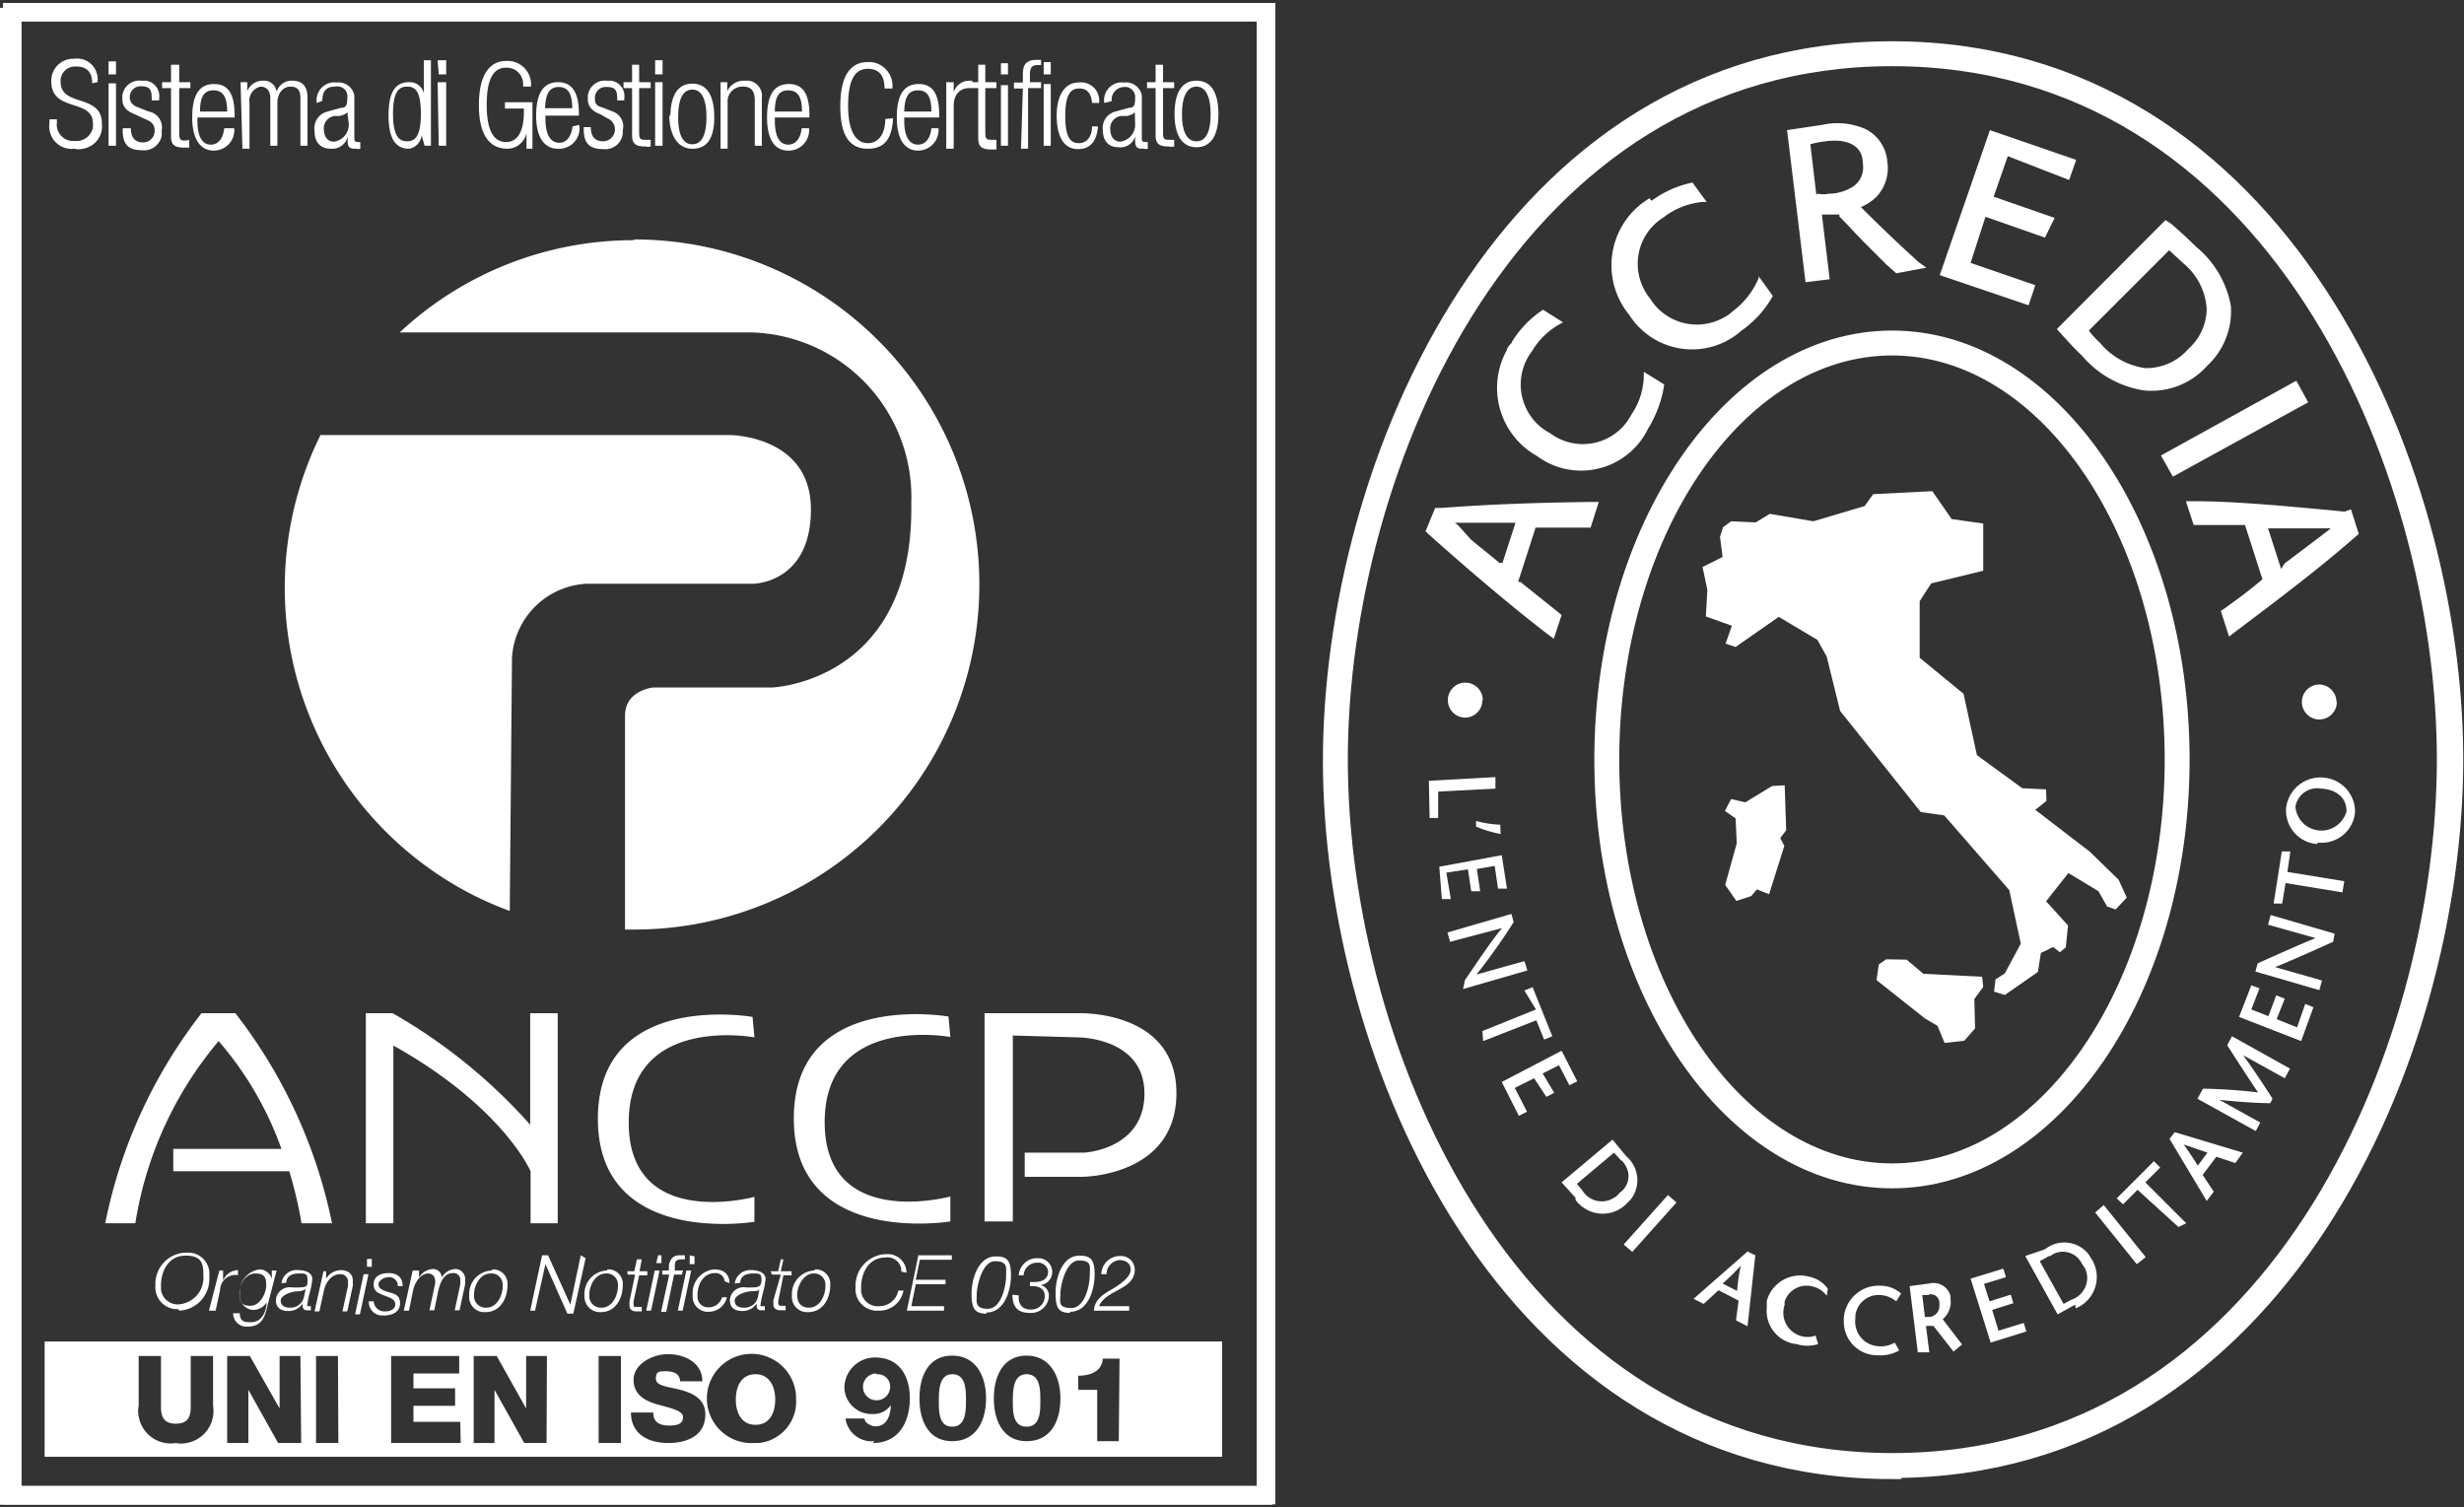
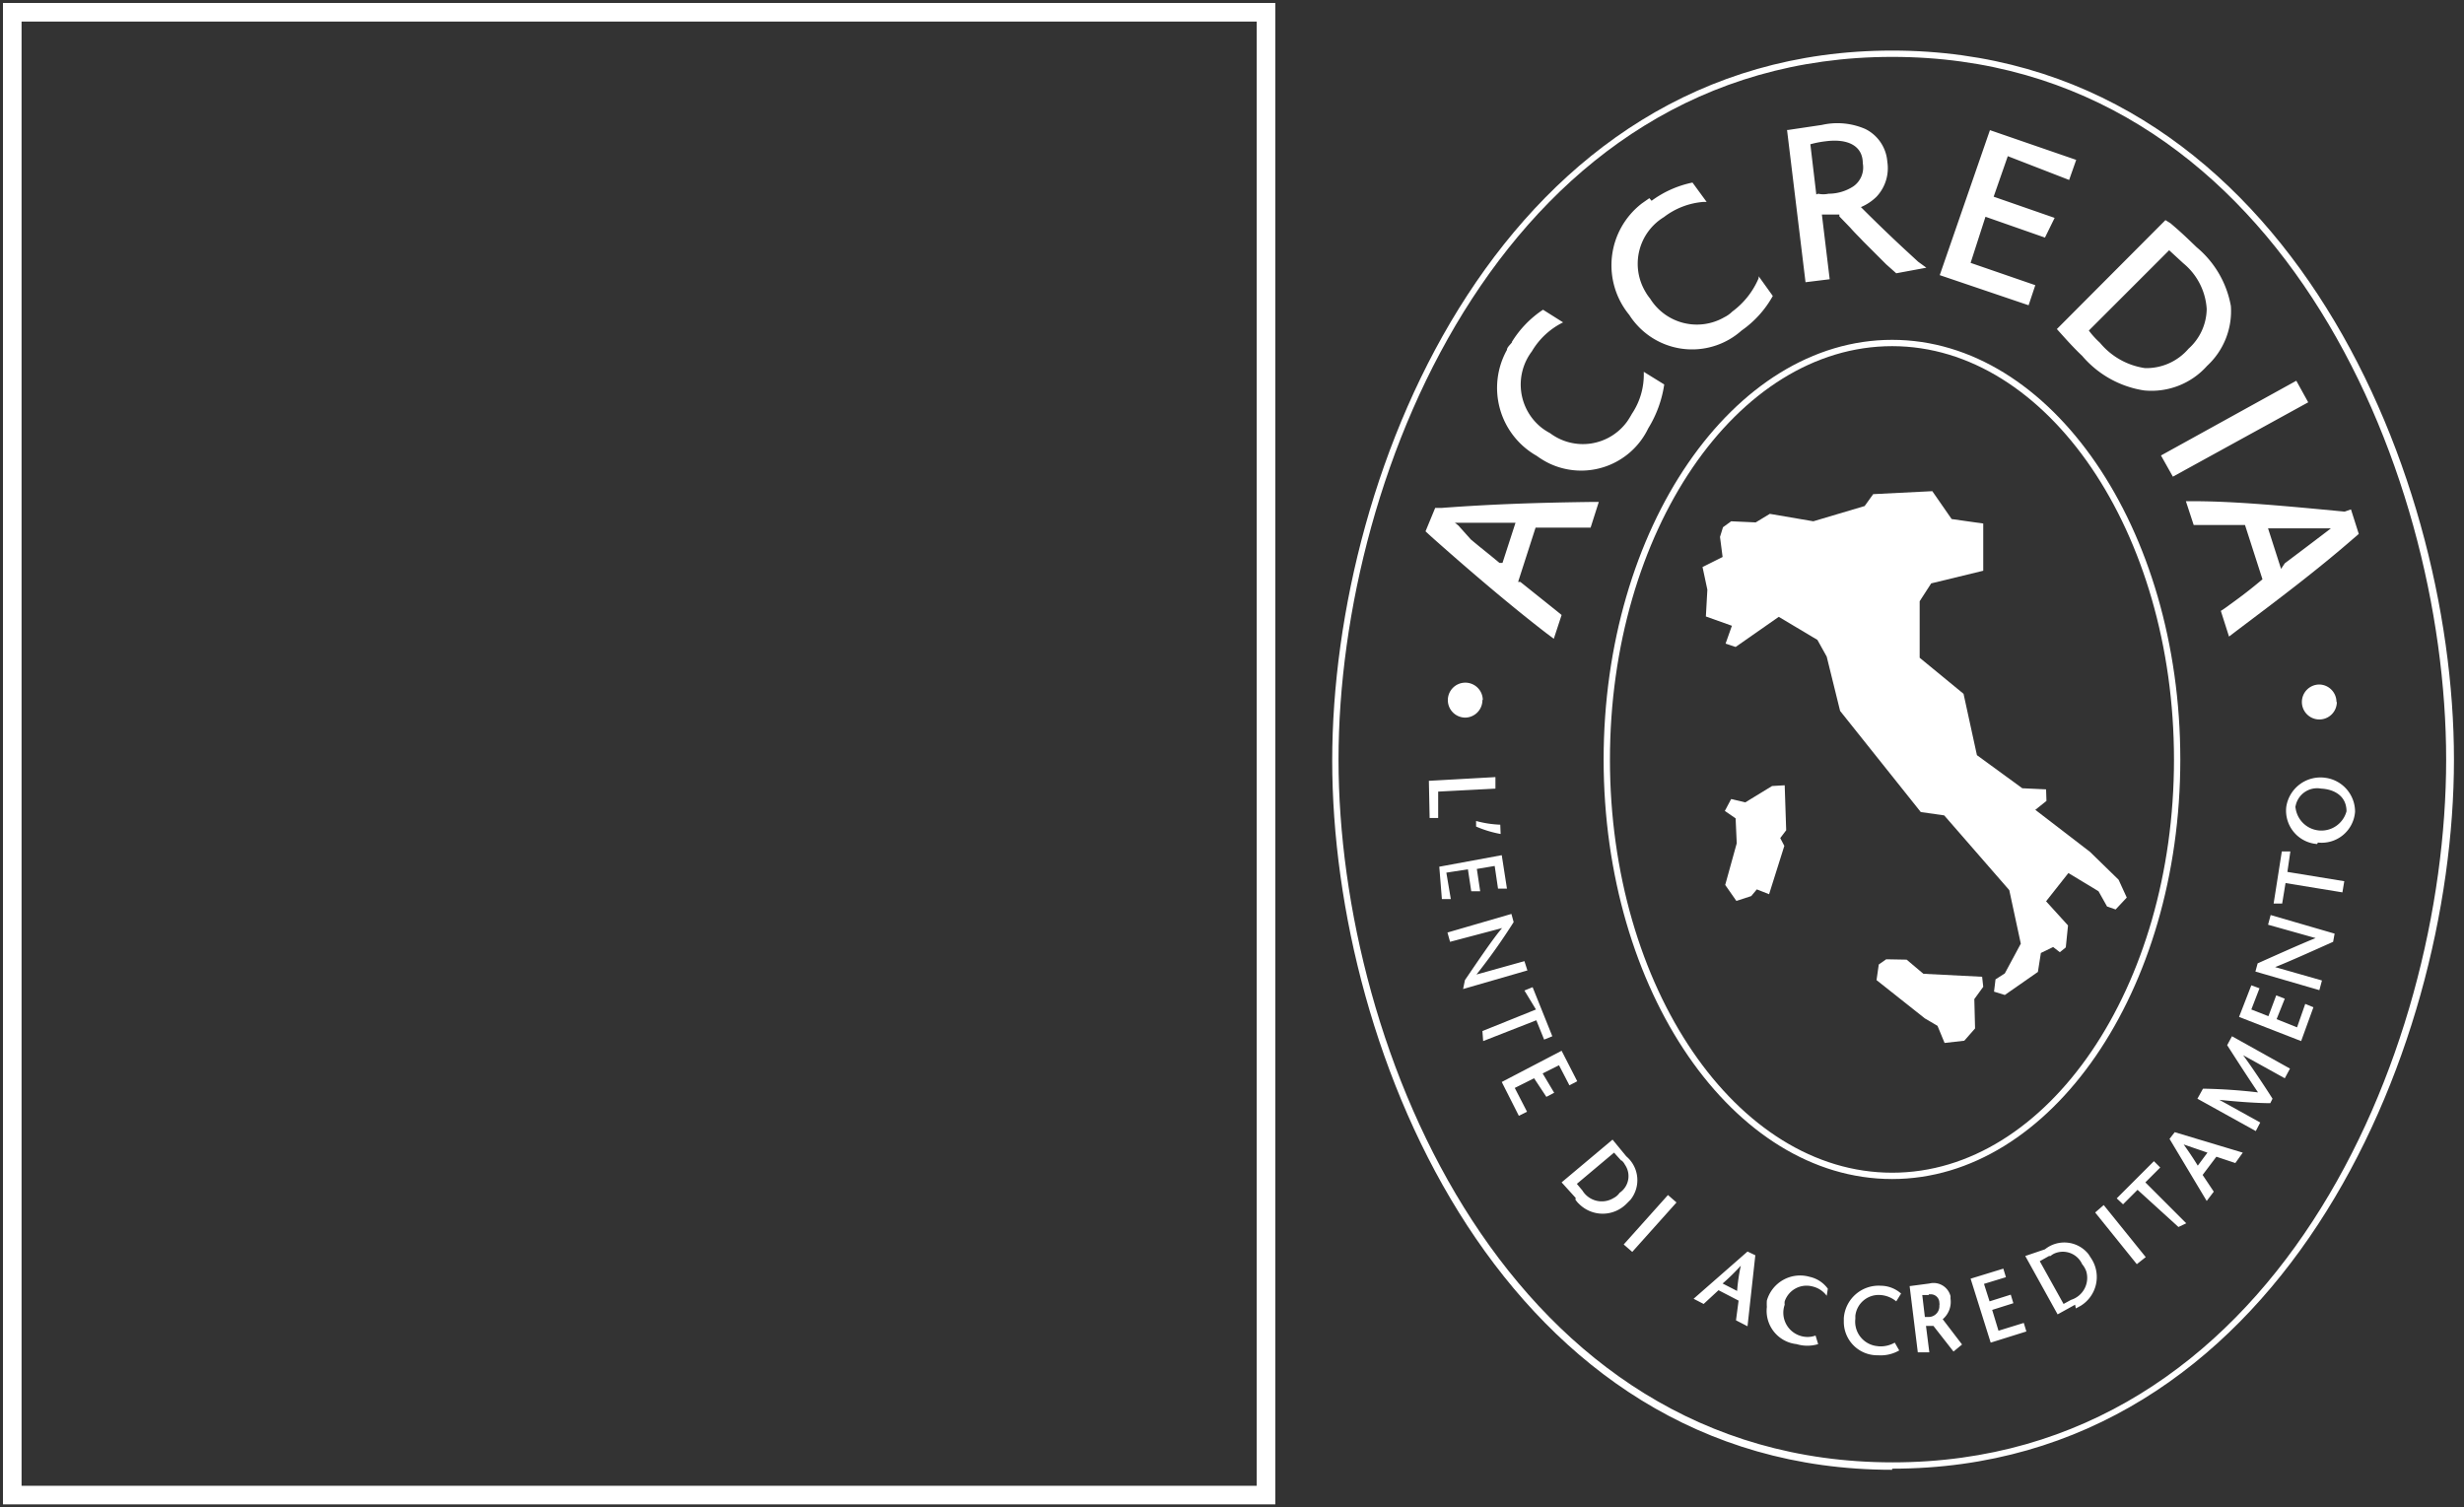
<svg xmlns="http://www.w3.org/2000/svg" viewBox="0 0 66.27 40.53">
  <rect x="0" y="0" width="66.27" height="40.53" fill="#333333" stroke="none" />
  <defs>
    <style>.cls-1,.cls-4,.cls-5{fill:none;}.cls-2{clip-path:url(#clip-path);}.cls-3{fill:#fff;}.cls-4,.cls-5{stroke:#fff;stroke-width:0.5px;}.cls-4{stroke-miterlimit:10;}</style>
    <clipPath id="clip-path">
-       <rect class="cls-1" width="66.27" height="40.53" />
-     </clipPath>
+       </clipPath>
  </defs>
  <g id="Livello_2" data-name="Livello 2">
    <g id="Livello_1-2" data-name="Livello 1">
      <g id="Livello_2-2" data-name="Livello 2">
        <g id="Livello_1-2-2" data-name="Livello 1-2">
          <g class="cls-2">
-             <path class="cls-3" d="M30.09,38.76h-.58V37.38H29V37c.31,0,.64-.11.66-.46h.45Zm-2.48,0c-.63,0-.88-.55-.88-1.15s.25-1.15.88-1.15.91.55.91,1.15-.25,1.15-.91,1.15m-2,0c-.64,0-.88-.55-.88-1.15s.24-1.15.88-1.15.91.55.91,1.15-.26,1.15-.91,1.15m-2.09,0a.71.71,0,0,1-.78-.61h.51a.19.19,0,0,0,.11.15.33.33,0,0,0,.19.06c.3,0,.4-.28.41-.57h0a.57.57,0,0,1-.5.24.73.73,0,0,1-.75-.71v0a.82.82,0,0,1,.83-.81h0c.65,0,.93.5.93,1.1s-.27,1.2-1,1.2m-3.19,0a1.2,1.2,0,1,1,1.13-1.27v.07a1.12,1.12,0,0,1-1,1.2h-.11m-2.33,0c-.52,0-1-.23-1-.82h.6c0,.27.18.35.43.35s.37-.06.37-.23-.33-.24-.66-.33-.67-.25-.67-.67.5-.69.93-.69.92.22.92.73h-.6c0-.2-.18-.27-.37-.27s-.28,0-.28.2.32.21.66.3.67.25.67.66c0,.58-.5.77-1,.77m-1.27,0h-.6V36.47h.6Zm-2,0H14.1l-.8-1.43h0v1.43h-.56V36.47h.62l.79,1.41h0V36.47h.56Zm-2.31,0H10.52V36.47h1.83v.47H11.12v.4h1.12v.47H11.12v.43h1.26Zm-3.29,0H8.5V36.47h.59Zm-1,0H7.48l-.8-1.43h0v1.43H6.11V36.47h.61l.8,1.41h0V36.47h.56Zm-2.37-1a.87.87,0,0,1-.72,1,.66.66,0,0,1-.28,0,.87.87,0,0,1-1-.72.66.66,0,0,1,0-.28V36.47h.6v1.38c0,.29.11.44.4.44s.4-.15.4-.44V36.47h.6ZM2.57,36.08H1.2v3.1H32.87v-3.1Zm21,.86a.36.36,0,0,0,0,.72h0a.36.36,0,0,0,.37-.35v0a.33.33,0,0,0-.33-.35h-.05m-3.24,0c-.39,0-.53.34-.53.68s.14.68.53.68.53-.34.53-.68-.15-.68-.53-.68m5.29,0c-.34,0-.36.41-.36.71s0,.7.36.7.37-.41.37-.7,0-.71-.37-.71m2,0c-.35,0-.37.41-.37.71s0,.7.37.7.37-.41.37-.7,0-.71-.37-.71M31.79,3.07c0,.54.17.73.39.73s.38-.19.38-.73-.17-.74-.38-.74-.39.19-.39.74m-.2,0c0-.6.21-.9.59-.9s.59.3.59.9-.22.89-.59.89-.59-.3-.59-.89m-.51.57c0,.23.1.3.36.3a.33.33,0,0,0,.14,0V3.76h-.12c-.13,0-.18,0-.18-.18V2.37h.3V2.21h-.3V1.74h-.2v.47h-.23v.16h.23ZM30.52,3h0c0,.06-.13.1-.2.12h-.16a.33.33,0,0,0-.3.35c0,.2.1.34.27.34a.46.46,0,0,0,.4-.48Zm-.82-.23a.48.48,0,0,1,.4-.55.57.57,0,0,1,.13,0,.43.43,0,0,1,.48.35V3.68c0,.1,0,.14.1.14h.06V4a.14.14,0,0,1-.09,0c-.16,0-.25,0-.25-.21V3.67h0a.41.41,0,0,1-.44.29c-.3,0-.43-.19-.43-.48A.45.45,0,0,1,30,3l.36-.1c.14,0,.17-.07.17-.27a.27.27,0,0,0-.3-.29.34.34,0,0,0-.33.38Zm-.33.63c0,.3-.16.45-.35.45s-.37-.09-.37-.73.18-.74.38-.74.32.12.34.39h.19A.49.49,0,0,0,29,2.22c-.33,0-.58.3-.58.89s.21.9.57.9.51-.24.54-.61Zm-1.3-1.73h.19V2h-.19Zm0,.59h.19V3.92h-.19ZM27.46,4h.19V2.37H28V2.21h-.3V2c0-.2.07-.25.21-.25H28V1.61h-.12c-.32,0-.37.17-.37.41v.2h-.24v.16h.24Zm-.54-2.3h.19V2h-.19Zm0,.59h.19V3.92h-.19Zm-.61,1.43c0,.23.1.3.36.3h.13V3.76h-.12c-.12,0-.18,0-.18-.18V2.37h.3V2.21h-.3V1.74h-.19v.47h-.24v.16h.24ZM25.45,4h.2V2.85c0-.33.19-.48.41-.48h.09v-.2h-.07a.44.44,0,0,0-.43.31h0V2.21h-.2Zm-.4-1c0-.42-.12-.57-.36-.57s-.36.15-.37.57Zm.19.45a.55.55,0,0,1-.55.6c-.32,0-.57-.25-.57-.89s.21-.9.59-.9.55.27.55.84v.06h-.94v.09c0,.49.18.64.37.64s.33-.15.36-.44ZM23.81,3.2c0,.4-.18.65-.47.65s-.53-.27-.53-1,.2-1,.53-1,.45.22.45.53H24a.64.64,0,0,0-.57-.71h-.09c-.47,0-.74.37-.74,1.19S22.87,4,23.34,4s.65-.29.68-.82ZM21.57,3c0-.42-.13-.57-.37-.57s-.36.15-.36.57Zm.19.45a.55.55,0,0,1-.56.6c-.33,0-.57-.25-.57-.89s.21-.9.59-.9.55.27.55.84v.06h-.93v.09c0,.49.17.64.36.64s.33-.15.36-.44ZM19.38,4h.19V2.77a.4.4,0,0,1,.36-.44H20q.3,0,.3.36V3.92h.19V2.63a.41.41,0,0,0-.35-.46H20a.49.49,0,0,0-.44.28h0V2.21h-.18Zm-1.14-.85c0,.54.16.73.38.73s.38-.19.38-.73-.16-.74-.38-.74-.38.19-.38.74m-.21,0c0-.6.21-.9.59-.9s.59.3.59.9S19,4,18.62,4,18,3.66,18,3.07m-.38-1.45h.2V2h-.2Zm0,.59h.2V3.92h-.2ZM17,3.64c0,.23.1.3.36.3a.33.33,0,0,0,.14,0V3.76h-.12c-.13,0-.19,0-.19-.18V2.37h.31V2.21h-.31V1.74H17v.47h-.23v.16H17Zm-.67-.46a.32.32,0,0,1,.19.41.32.32,0,0,1-.3.21c-.22,0-.33-.13-.33-.38H15.7v.06c0,.39.17.53.53.53a.47.47,0,0,0,.52-.42V3.5a.42.42,0,0,0-.27-.5l-.28-.11c-.2-.05-.2-.15-.2-.27a.29.29,0,0,1,.32-.28c.23,0,.28.09.28.31V2.7h.19V2.65a.42.42,0,0,0-.35-.48h-.12a.46.46,0,0,0-.51.41v.09c0,.17.09.31.33.4Zm-.94-.27c0-.42-.13-.57-.36-.57s-.36.15-.37.57Zm.19.45A.55.55,0,0,1,15,4c-.32,0-.58-.25-.58-.89s.22-.9.59-.9.56.27.56.84v.06h-.9v.09c0,.49.18.64.37.64s.32-.15.36-.44Zm-1.49-.44V3c0,.54-.17.82-.48.82s-.52-.27-.52-1,.2-1,.52-1a.44.44,0,0,1,.46.44v.07h.21a.63.63,0,0,0-.67-.69c-.44,0-.73.37-.73,1.19S13.18,4,13.65,4a.53.53,0,0,0,.51-.42h0V4h.16V2.75h-.74v.17Zm-2.32-1.3H12V2h-.2Zm0,.59H12V3.92h-.2Zm-1.2.85c0,.64.19.74.38.74s.37-.1.37-.74-.17-.73-.37-.73-.38.1-.38.73m.77.58h0A.41.41,0,0,1,11,4c-.38,0-.55-.3-.55-.9s.17-.89.55-.89a.39.39,0,0,1,.4.3h0V1.62h.19v2.3h-.17ZM9.34,3h0c0,.06-.13.1-.21.12H9a.33.33,0,0,0-.29.35c0,.2.1.34.27.34a.46.46,0,0,0,.4-.48Zm-.82-.23a.48.48,0,0,1,.4-.55.57.57,0,0,1,.13,0,.43.43,0,0,1,.48.35V3.68c0,.1,0,.14.1.14h.06V4A.14.14,0,0,1,9.6,4c-.16,0-.25,0-.25-.21V3.67h0A.42.42,0,0,1,8.9,4c-.3,0-.44-.19-.44-.48A.46.46,0,0,1,8.81,3l.36-.1c.14,0,.17-.07.17-.27a.26.26,0,0,0-.21-.3.28.28,0,0,0-.13,0c-.23,0-.33.13-.33.38ZM6.52,4h.19V2.77A.39.39,0,0,1,7,2.33c.17,0,.27.11.27.31V3.92h.19V2.77c0-.26.15-.44.35-.44s.27.11.27.31V3.92h.19V2.61c0-.3-.16-.44-.4-.44a.42.42,0,0,0-.43.3h0a.34.34,0,0,0-.36-.3.45.45,0,0,0-.43.28h0V2.21H6.47ZM6.11,3c0-.42-.13-.57-.37-.57s-.36.15-.36.57Zm.19.45a.55.55,0,0,1-.55.6c-.32,0-.58-.25-.58-.89s.21-.9.59-.9.55.27.55.84v.06h-1v.09c0,.49.17.64.36.64s.33-.15.36-.44Zm-1.7.22c0,.23.1.3.36.3h.13V3.76L5,3.78c-.12,0-.18,0-.18-.18V2.37h.3V2.21h-.3V1.74H4.6v.47H4.36v.16H4.6Zm-.68-.46c.18.07.24.16.24.31a.31.31,0,0,1-.31.31h0c-.22,0-.33-.13-.33-.38H3.3v.06c0,.39.17.53.52.53a.48.48,0,0,0,.53-.4V3.5A.43.43,0,0,0,4,3H4l-.28-.11c-.19-.07-.23-.17-.23-.29a.29.29,0,0,1,.31-.28c.22,0,.28.09.28.31V2.7h.2V2.65a.42.42,0,0,0-.35-.48H3.8a.46.46,0,0,0-.51.41v.09c0,.17.09.31.33.4Zm-1-1.56h.2V2h-.2Zm0,.59h.2V3.92h-.2Zm-.44,0c0-.28-.13-.45-.42-.45a.39.39,0,0,0-.43.35v.06c0,.69,1.11.31,1.11,1.12A.61.61,0,0,1,2.23,4,.45.45,0,0,1,2,4a.6.6,0,0,1-.67-.52.43.43,0,0,1,0-.16V3.21h.2V3.3a.44.44,0,0,0,.39.49H2a.45.45,0,0,0,.5-.37v-.1c0-.68-1.12-.29-1.12-1.13A.59.59,0,0,1,2,1.58H2a.55.55,0,0,1,.62.47.43.43,0,0,1,0,.16ZM29.76,34.28a.38.38,0,0,1,.35-.39h0c.16,0,.3.08.3.26s-.24.37-.48.51-.49.28-.51.59h.95v-.12h-.81c.08-.21.32-.33.54-.45s.42-.26.42-.53a.37.37,0,0,0-.39-.37h0a.5.5,0,0,0-.51.49h.16Zm-.45,0c0,.29-.13.9-.5.9s-.29-.19-.29-.39.14-.89.5-.89.29.18.29.38m-.53,1c.49,0,.66-.6.66-1s-.1-.51-.41-.51c-.46,0-.64.59-.64,1s.08.54.39.54m-1.55-.49c0,.29.11.49.46.49a.48.48,0,0,0,.52-.44v0a.3.3,0,0,0-.22-.31h0a.35.35,0,0,0,.31-.35.37.37,0,0,0-.39-.37h0a.49.49,0,0,0-.51.46h.13a.36.36,0,0,1,.37-.34.27.27,0,0,1,.29.23v0c0,.24-.2.29-.38.29H27.7v.11h.07c.17,0,.33.07.33.27a.36.36,0,0,1-.38.36h0c-.23,0-.34-.15-.32-.38Zm-.17-.52c0,.29-.13.9-.49.9s-.3-.19-.3-.39.14-.89.49-.89.3.18.3.38m-.53,1c.49,0,.66-.6.66-1s-.1-.51-.41-.51c-.46,0-.65.59-.65,1s.09.54.4.54M24.7,33.76l-.31,1.49h1v-.12h-.88l.12-.59h.8v-.12h-.8l.11-.54h.86v-.12Zm-.32.47a.5.5,0,0,0-.5-.5h-.06a.85.85,0,0,0-.81.89v0a.58.58,0,0,0,.53.63h.09a.66.66,0,0,0,.67-.54h-.14a.52.52,0,0,1-.51.42.45.45,0,0,1-.49-.4v-.1c0-.41.21-.81.66-.81a.37.37,0,0,1,.42.32v.06Zm-2.62.94c-.22,0-.32-.14-.32-.35s.16-.57.44-.57a.3.3,0,0,1,.32.28v.06c0,.25-.15.58-.44.58m.15-1a.63.63,0,0,0-.61.67v0a.41.41,0,0,0,.37.45h.06c.4,0,.6-.36.6-.73a.39.39,0,0,0-.36-.42h-.06m-1.15.14H21l-.2.69v.11c0,.13.1.16.2.16h.13v-.12H21a.07.07,0,0,1-.07-.07h0V35l.14-.7h.22v-.11H21l.07-.32H21l-.07.32h-.2Zm-.85.22c0-.19.17-.25.34-.25s.23,0,.23.16-.05.19-.14.21a1.91,1.91,0,0,1-.34,0,.37.37,0,0,0-.37.34c0,.23.15.3.34.3a.46.46,0,0,0,.38-.2h0v.06a.11.11,0,0,0,.1.12h.12v-.11h-.12a2.29,2.29,0,0,1,.07-.36,2.2,2.2,0,0,0,.07-.37c0-.19-.23-.24-.38-.24a.42.42,0,0,0-.45.36Zm.48.36a.37.37,0,0,1-.39.31c-.13,0-.24-.05-.24-.19s.26-.24.43-.25.19,0,.23-.06h0Zm-.77-.35c0-.25-.17-.37-.41-.37a.64.64,0,0,0-.58.69h0a.41.41,0,0,0,.37.45h.05a.5.5,0,0,0,.5-.39h-.13a.37.37,0,0,1-.36.27.28.28,0,0,1-.3-.28v-.05c0-.28.15-.59.47-.59a.24.24,0,0,1,.26.22v0Zm-1.07-.75V34h.13v-.21Zm-.09.41-.23,1.08h.13l.23-1.08Zm-.09,0h-.22v-.15c0-.11.06-.15.19-.15h.08v-.11h-.14c-.18,0-.25.1-.29.26v.15h-.18v.11H18l-.22,1h.14l.21-1h.21Zm-.67-.41-.05.21h.14v-.21Zm-.09.41-.23,1.08h.13l.23-1.08Zm-.73.11h.2l-.15.72v.11c0,.13.1.16.19.16h.14v-.12h-.15c-.06,0-.07,0-.07-.08V35l.15-.7h.22v-.11H17.2l.06-.32h-.13l-.07.32h-.19Zm-.7.89a.31.31,0,0,1-.33-.29v-.06c0-.25.16-.57.45-.57a.3.3,0,0,1,.32.28v.06c0,.25-.15.58-.44.58m.15-1a.63.63,0,0,0-.61.67v0a.42.42,0,0,0,.39.45h.05c.39,0,.59-.36.59-.73a.39.39,0,0,0-.36-.42h-.06m-.71-.38-.28,1.33h0l-.6-1.33h-.16l-.32,1.49h.13L14.67,34h0l.59,1.33h.16l.33-1.49Zm-2.54,1.41a.31.31,0,0,1-.33-.29v-.06c0-.25.16-.57.45-.57a.3.3,0,0,1,.32.28v.06c0,.25-.15.58-.44.58m.15-1a.63.63,0,0,0-.61.67v0a.41.41,0,0,0,.37.45h.06c.4,0,.6-.36.6-.73a.39.39,0,0,0-.36-.42h-.06m-2.37,1.11H11l.11-.55c.06-.25.22-.45.41-.45a.18.18,0,0,1,.18.18h0a.21.21,0,0,1,0,.11l-.15.7h.13l.1-.49c.06-.28.17-.51.4-.51a.18.18,0,0,1,.2.16v.14l-.15.7h.13l.15-.7v-.12a.27.27,0,0,0-.25-.29h0a.44.44,0,0,0-.38.23h0a.23.23,0,0,0-.23-.23h0a.46.46,0,0,0-.38.23h0v-.19H11.1ZM9.92,35a.36.36,0,0,0,.34.38h.06c.21,0,.44-.08.44-.33s-.2-.26-.35-.31-.23-.1-.23-.2.15-.19.27-.19a.23.23,0,0,1,.25.24h.13c0-.25-.16-.35-.38-.35s-.4.09-.4.3.14.24.28.3.3.09.3.24-.16.19-.27.19a.29.29,0,0,1-.31-.27Zm-.05-1.14v.21H10v-.21Zm-.09.41-.23,1.08h.13l.23-1.08Zm-1.32,1h.13l.12-.55c.06-.28.24-.45.43-.45a.2.2,0,0,1,.22.18v.13l-.15.69h.13l.15-.69v-.13c0-.2-.14-.29-.33-.29a.48.48,0,0,0-.39.23h0v-.2H8.7ZM7.7,34.5c0-.19.17-.25.34-.25s.23,0,.23.16,0,.19-.13.21a2,2,0,0,1-.35,0,.37.37,0,0,0-.37.34c0,.23.15.3.35.3a.45.45,0,0,0,.37-.2h0v.06a.11.11,0,0,0,.1.12h.12v-.11h-.1a2.29,2.29,0,0,1,.07-.36,2.2,2.2,0,0,0,.07-.37c0-.19-.23-.24-.37-.24a.41.41,0,0,0-.46.35h0Zm.48.36a.37.37,0,0,1-.39.31c-.12,0-.24-.05-.24-.19s.27-.24.43-.25a.41.41,0,0,0,.24-.06h0Zm-.74-.69H7.31v.23h0A.35.35,0,0,0,7,34.14a.61.61,0,0,0-.55.65.39.39,0,0,0,.34.44H6.8a.43.43,0,0,0,.37-.2h0c0,.18-.09.53-.42.53-.16,0-.3,0-.3-.24H6.27a.36.36,0,0,0,.38.36h0c.33,0,.46-.17.54-.55Zm-1,.61c0-.24.16-.53.43-.53s.29.14.29.33-.16.54-.43.54-.29-.16-.29-.34m-.82.47H5.8l.12-.56a.41.41,0,0,1,.41-.4H6.4v-.13h0a.44.44,0,0,0-.39.26H6v-.25H5.9Zm-.8,0a.85.85,0,0,0,.81-.88v-.06a.57.57,0,0,0-.52-.62H5a.84.84,0,0,0-.82.88v0a.59.59,0,0,0,.54.64h.08m.67-.9a.72.72,0,0,1-.65.77.45.45,0,0,1-.49-.4v-.1c0-.41.21-.81.66-.81s.48.23.48.54M13.77,17.7a2.12,2.12,0,0,1,2-2h4.48s1.56,0,1.56-2-2.19-2-2.19-2h-11a9.27,9.27,0,0,0,4.2,12.42c.29.14.59.27.89.38ZM17.05,6.46a9.21,9.21,0,0,0-6.3,2.48h9.46a4.43,4.43,0,0,1,4.3,4.56c0,.06,0,.13,0,.19,0,4.66-3.74,4.8-3.74,4.8h-3.2s-.76.07-.76.76V25h.25a9.28,9.28,0,0,0,0-18.56h0M9.84,32.9h.74V28.12c2.95,1.65,3.69,3.38,3.69,3.38v1.4H15V27.25h-.74v3a14.68,14.68,0,0,0-3.7-3H9.84Zm15.67-5.56s-4.16-.73-4.16,2.74,4.21,2.77,4.21,2.77v-.67s-3.38.92-3.38-2,3.38-2.29,3.38-2.29ZM3.64,32.9A10,10,0,0,1,5.88,28a9.09,9.09,0,0,1,1.69,2.9H4.66v.6H7.78a11.37,11.37,0,0,1,.33,1.4h.82a13.65,13.65,0,0,0-2.6-5.65H5.42A13.5,13.5,0,0,0,2.83,32.9ZM29,27.9s1.78,0,1.78,1.51S29.16,31,29.16,31h-1.6v.65h1.55s2.53,0,2.53-2.25S29,27.25,29,27.25H26.48v5.6h.76v-5Zm-8.71,0s-3.38-.63-3.38,2.29,3.38,2,3.38,2v.67s-4.21.7-4.21-2.77,4.16-2.74,4.16-2.74ZM.21,40.28H34V.4H.21Zm34,.19H0V.21H34.19Z" />
+             <path class="cls-3" d="M30.09,38.76h-.58V37.38H29V37c.31,0,.64-.11.66-.46h.45Zm-2.48,0c-.63,0-.88-.55-.88-1.15s.25-1.15.88-1.15.91.55.91,1.15-.25,1.15-.91,1.15m-2,0c-.64,0-.88-.55-.88-1.15s.24-1.15.88-1.15.91.55.91,1.15-.26,1.15-.91,1.15m-2.09,0a.71.71,0,0,1-.78-.61h.51a.19.19,0,0,0,.11.15.33.33,0,0,0,.19.06c.3,0,.4-.28.41-.57h0a.57.57,0,0,1-.5.24.73.73,0,0,1-.75-.71v0a.82.82,0,0,1,.83-.81h0c.65,0,.93.5.93,1.1s-.27,1.2-1,1.2m-3.19,0a1.2,1.2,0,1,1,1.13-1.27v.07a1.12,1.12,0,0,1-1,1.2h-.11m-2.33,0c-.52,0-1-.23-1-.82h.6c0,.27.18.35.43.35s.37-.06.37-.23-.33-.24-.66-.33-.67-.25-.67-.67.5-.69.93-.69.92.22.92.73h-.6c0-.2-.18-.27-.37-.27s-.28,0-.28.2.32.21.66.3.67.25.67.66c0,.58-.5.77-1,.77m-1.27,0h-.6V36.47h.6Zm-2,0H14.1l-.8-1.43h0v1.43h-.56V36.47h.62l.79,1.41h0V36.47h.56Zm-2.31,0H10.52V36.47h1.83v.47H11.12v.4h1.12v.47H11.12v.43h1.26Zm-3.29,0H8.5V36.47h.59Zm-1,0H7.48l-.8-1.43h0v1.43H6.11V36.47h.61l.8,1.41h0V36.47h.56Zm-2.37-1a.87.87,0,0,1-.72,1,.66.66,0,0,1-.28,0,.87.87,0,0,1-1-.72.66.66,0,0,1,0-.28V36.47h.6v1.38c0,.29.11.44.4.44s.4-.15.4-.44V36.47h.6ZM2.57,36.08H1.2v3.1H32.87v-3.1Zm21,.86a.36.36,0,0,0,0,.72h0a.36.36,0,0,0,.37-.35v0a.33.33,0,0,0-.33-.35h-.05m-3.24,0c-.39,0-.53.34-.53.68s.14.68.53.68.53-.34.53-.68-.15-.68-.53-.68m5.29,0c-.34,0-.36.41-.36.71s0,.7.36.7.37-.41.37-.7,0-.71-.37-.71m2,0c-.35,0-.37.41-.37.71s0,.7.37.7.37-.41.37-.7,0-.71-.37-.71M31.79,3.07c0,.54.17.73.39.73s.38-.19.38-.73-.17-.74-.38-.74-.39.19-.39.74m-.2,0c0-.6.21-.9.59-.9s.59.3.59.9-.22.89-.59.89-.59-.3-.59-.89m-.51.57c0,.23.1.3.36.3a.33.33,0,0,0,.14,0V3.76h-.12c-.13,0-.18,0-.18-.18V2.37h.3V2.21h-.3V1.74h-.2v.47h-.23v.16h.23ZM30.52,3h0c0,.06-.13.1-.2.12h-.16a.33.33,0,0,0-.3.35c0,.2.1.34.27.34a.46.46,0,0,0,.4-.48Zm-.82-.23a.48.48,0,0,1,.4-.55.57.57,0,0,1,.13,0,.43.43,0,0,1,.48.35V3.68c0,.1,0,.14.1.14h.06V4a.14.14,0,0,1-.09,0c-.16,0-.25,0-.25-.21V3.67h0a.41.41,0,0,1-.44.29c-.3,0-.43-.19-.43-.48A.45.45,0,0,1,30,3l.36-.1c.14,0,.17-.07.17-.27a.27.27,0,0,0-.3-.29.34.34,0,0,0-.33.38Zm-.33.63c0,.3-.16.45-.35.45s-.37-.09-.37-.73.18-.74.38-.74.32.12.34.39h.19A.49.49,0,0,0,29,2.22c-.33,0-.58.3-.58.89s.21.9.57.9.51-.24.54-.61Zm-1.3-1.73h.19V2h-.19Zm0,.59h.19V3.92h-.19ZM27.46,4h.19V2.37H28V2.21h-.3V2c0-.2.07-.25.21-.25H28V1.61h-.12c-.32,0-.37.17-.37.41v.2h-.24v.16h.24Zm-.54-2.3h.19V2h-.19Zm0,.59h.19V3.92h-.19Zm-.61,1.43c0,.23.1.3.36.3h.13V3.76h-.12c-.12,0-.18,0-.18-.18V2.37h.3V2.21h-.3V1.74h-.19v.47h-.24v.16h.24ZM25.45,4h.2V2.85c0-.33.19-.48.41-.48h.09v-.2h-.07a.44.44,0,0,0-.43.31h0V2.21h-.2Zm-.4-1c0-.42-.12-.57-.36-.57s-.36.15-.37.57Zm.19.45a.55.55,0,0,1-.55.6c-.32,0-.57-.25-.57-.89s.21-.9.59-.9.55.27.55.84v.06h-.94v.09c0,.49.18.64.37.64s.33-.15.36-.44ZM23.81,3.2c0,.4-.18.65-.47.65s-.53-.27-.53-1,.2-1,.53-1,.45.22.45.53H24a.64.64,0,0,0-.57-.71h-.09c-.47,0-.74.37-.74,1.19S22.87,4,23.34,4s.65-.29.68-.82ZM21.57,3c0-.42-.13-.57-.37-.57s-.36.15-.36.57Zm.19.45c-.33,0-.57-.25-.57-.89s.21-.9.59-.9.55.27.55.84v.06h-.93v.09c0,.49.17.64.36.64s.33-.15.36-.44ZM19.38,4h.19V2.77a.4.4,0,0,1,.36-.44H20q.3,0,.3.36V3.92h.19V2.63a.41.41,0,0,0-.35-.46H20a.49.49,0,0,0-.44.28h0V2.21h-.18Zm-1.14-.85c0,.54.16.73.38.73s.38-.19.38-.73-.16-.74-.38-.74-.38.19-.38.74m-.21,0c0-.6.21-.9.59-.9s.59.3.59.9S19,4,18.62,4,18,3.66,18,3.07m-.38-1.45h.2V2h-.2Zm0,.59h.2V3.92h-.2ZM17,3.64c0,.23.1.3.36.3a.33.33,0,0,0,.14,0V3.76h-.12c-.13,0-.19,0-.19-.18V2.37h.31V2.21h-.31V1.74H17v.47h-.23v.16H17Zm-.67-.46a.32.32,0,0,1,.19.41.32.32,0,0,1-.3.21c-.22,0-.33-.13-.33-.38H15.7v.06c0,.39.17.53.53.53a.47.47,0,0,0,.52-.42V3.5a.42.42,0,0,0-.27-.5l-.28-.11c-.2-.05-.2-.15-.2-.27a.29.29,0,0,1,.32-.28c.23,0,.28.09.28.31V2.7h.19V2.65a.42.42,0,0,0-.35-.48h-.12a.46.46,0,0,0-.51.41v.09c0,.17.09.31.33.4Zm-.94-.27c0-.42-.13-.57-.36-.57s-.36.15-.37.57Zm.19.45A.55.55,0,0,1,15,4c-.32,0-.58-.25-.58-.89s.22-.9.59-.9.56.27.56.84v.06h-.9v.09c0,.49.18.64.37.64s.32-.15.36-.44Zm-1.49-.44V3c0,.54-.17.82-.48.82s-.52-.27-.52-1,.2-1,.52-1a.44.44,0,0,1,.46.44v.07h.21a.63.63,0,0,0-.67-.69c-.44,0-.73.37-.73,1.19S13.18,4,13.65,4a.53.53,0,0,0,.51-.42h0V4h.16V2.75h-.74v.17Zm-2.32-1.3H12V2h-.2Zm0,.59H12V3.92h-.2Zm-1.2.85c0,.64.19.74.38.74s.37-.1.37-.74-.17-.73-.37-.73-.38.1-.38.73m.77.58h0A.41.41,0,0,1,11,4c-.38,0-.55-.3-.55-.9s.17-.89.55-.89a.39.39,0,0,1,.4.3h0V1.62h.19v2.3h-.17ZM9.34,3h0c0,.06-.13.1-.21.12H9a.33.33,0,0,0-.29.35c0,.2.1.34.27.34a.46.46,0,0,0,.4-.48Zm-.82-.23a.48.48,0,0,1,.4-.55.57.57,0,0,1,.13,0,.43.43,0,0,1,.48.35V3.68c0,.1,0,.14.1.14h.06V4A.14.14,0,0,1,9.6,4c-.16,0-.25,0-.25-.21V3.67h0A.42.42,0,0,1,8.9,4c-.3,0-.44-.19-.44-.48A.46.46,0,0,1,8.81,3l.36-.1c.14,0,.17-.07.17-.27a.26.26,0,0,0-.21-.3.28.28,0,0,0-.13,0c-.23,0-.33.13-.33.38ZM6.52,4h.19V2.77A.39.39,0,0,1,7,2.33c.17,0,.27.11.27.31V3.92h.19V2.77c0-.26.15-.44.35-.44s.27.11.27.31V3.92h.19V2.61c0-.3-.16-.44-.4-.44a.42.42,0,0,0-.43.3h0a.34.34,0,0,0-.36-.3.45.45,0,0,0-.43.28h0V2.21H6.47ZM6.11,3c0-.42-.13-.57-.37-.57s-.36.15-.36.57Zm.19.45a.55.55,0,0,1-.55.6c-.32,0-.58-.25-.58-.89s.21-.9.59-.9.55.27.55.84v.06h-1v.09c0,.49.17.64.36.64s.33-.15.36-.44Zm-1.7.22c0,.23.1.3.36.3h.13V3.76L5,3.78c-.12,0-.18,0-.18-.18V2.37h.3V2.21h-.3V1.74H4.6v.47H4.36v.16H4.6Zm-.68-.46c.18.07.24.16.24.31a.31.31,0,0,1-.31.31h0c-.22,0-.33-.13-.33-.38H3.3v.06c0,.39.17.53.52.53a.48.48,0,0,0,.53-.4V3.5A.43.43,0,0,0,4,3H4l-.28-.11c-.19-.07-.23-.17-.23-.29a.29.29,0,0,1,.31-.28c.22,0,.28.09.28.31V2.7h.2V2.65a.42.42,0,0,0-.35-.48H3.8a.46.46,0,0,0-.51.41v.09c0,.17.09.31.33.4Zm-1-1.56h.2V2h-.2Zm0,.59h.2V3.92h-.2Zm-.44,0c0-.28-.13-.45-.42-.45a.39.39,0,0,0-.43.35v.06c0,.69,1.11.31,1.11,1.12A.61.61,0,0,1,2.23,4,.45.45,0,0,1,2,4a.6.6,0,0,1-.67-.52.43.43,0,0,1,0-.16V3.21h.2V3.3a.44.44,0,0,0,.39.49H2a.45.45,0,0,0,.5-.37v-.1c0-.68-1.12-.29-1.12-1.13A.59.59,0,0,1,2,1.58H2a.55.55,0,0,1,.62.47.43.43,0,0,1,0,.16ZM29.76,34.28a.38.38,0,0,1,.35-.39h0c.16,0,.3.08.3.26s-.24.37-.48.51-.49.28-.51.59h.95v-.12h-.81c.08-.21.32-.33.54-.45s.42-.26.42-.53a.37.37,0,0,0-.39-.37h0a.5.5,0,0,0-.51.49h.16Zm-.45,0c0,.29-.13.9-.5.9s-.29-.19-.29-.39.14-.89.5-.89.29.18.29.38m-.53,1c.49,0,.66-.6.66-1s-.1-.51-.41-.51c-.46,0-.64.59-.64,1s.08.54.39.54m-1.55-.49c0,.29.11.49.46.49a.48.48,0,0,0,.52-.44v0a.3.3,0,0,0-.22-.31h0a.35.35,0,0,0,.31-.35.37.37,0,0,0-.39-.37h0a.49.49,0,0,0-.51.46h.13a.36.36,0,0,1,.37-.34.27.27,0,0,1,.29.23v0c0,.24-.2.29-.38.29H27.7v.11h.07c.17,0,.33.07.33.27a.36.36,0,0,1-.38.36h0c-.23,0-.34-.15-.32-.38Zm-.17-.52c0,.29-.13.9-.49.9s-.3-.19-.3-.39.14-.89.49-.89.3.18.3.38m-.53,1c.49,0,.66-.6.66-1s-.1-.51-.41-.51c-.46,0-.65.59-.65,1s.09.54.4.54M24.7,33.76l-.31,1.49h1v-.12h-.88l.12-.59h.8v-.12h-.8l.11-.54h.86v-.12Zm-.32.47a.5.5,0,0,0-.5-.5h-.06a.85.85,0,0,0-.81.89v0a.58.58,0,0,0,.53.63h.09a.66.66,0,0,0,.67-.54h-.14a.52.52,0,0,1-.51.42.45.45,0,0,1-.49-.4v-.1c0-.41.21-.81.66-.81a.37.37,0,0,1,.42.32v.06Zm-2.62.94c-.22,0-.32-.14-.32-.35s.16-.57.44-.57a.3.3,0,0,1,.32.28v.06c0,.25-.15.58-.44.58m.15-1a.63.63,0,0,0-.61.67v0a.41.41,0,0,0,.37.45h.06c.4,0,.6-.36.6-.73a.39.39,0,0,0-.36-.42h-.06m-1.15.14H21l-.2.69v.11c0,.13.1.16.2.16h.13v-.12H21a.07.07,0,0,1-.07-.07h0V35l.14-.7h.22v-.11H21l.07-.32H21l-.07.32h-.2Zm-.85.22c0-.19.17-.25.34-.25s.23,0,.23.16-.05.19-.14.21a1.91,1.91,0,0,1-.34,0,.37.37,0,0,0-.37.34c0,.23.15.3.34.3a.46.46,0,0,0,.38-.2h0v.06a.11.11,0,0,0,.1.12h.12v-.11h-.12a2.29,2.29,0,0,1,.07-.36,2.2,2.2,0,0,0,.07-.37c0-.19-.23-.24-.38-.24a.42.42,0,0,0-.45.36Zm.48.36a.37.37,0,0,1-.39.31c-.13,0-.24-.05-.24-.19s.26-.24.43-.25.19,0,.23-.06h0Zm-.77-.35c0-.25-.17-.37-.41-.37a.64.64,0,0,0-.58.69h0a.41.41,0,0,0,.37.45h.05a.5.5,0,0,0,.5-.39h-.13a.37.37,0,0,1-.36.27.28.28,0,0,1-.3-.28v-.05c0-.28.15-.59.47-.59a.24.24,0,0,1,.26.22v0Zm-1.07-.75V34h.13v-.21Zm-.09.41-.23,1.08h.13l.23-1.08Zm-.09,0h-.22v-.15c0-.11.06-.15.19-.15h.08v-.11h-.14c-.18,0-.25.1-.29.26v.15h-.18v.11H18l-.22,1h.14l.21-1h.21Zm-.67-.41-.05.21h.14v-.21Zm-.09.41-.23,1.08h.13l.23-1.08Zm-.73.11h.2l-.15.72v.11c0,.13.1.16.19.16h.14v-.12h-.15c-.06,0-.07,0-.07-.08V35l.15-.7h.22v-.11H17.2l.06-.32h-.13l-.07.32h-.19Zm-.7.89a.31.31,0,0,1-.33-.29v-.06c0-.25.16-.57.45-.57a.3.3,0,0,1,.32.28v.06c0,.25-.15.58-.44.58m.15-1a.63.63,0,0,0-.61.67v0a.42.42,0,0,0,.39.45h.05c.39,0,.59-.36.59-.73a.39.39,0,0,0-.36-.42h-.06m-.71-.38-.28,1.33h0l-.6-1.33h-.16l-.32,1.49h.13L14.67,34h0l.59,1.33h.16l.33-1.49Zm-2.54,1.41a.31.31,0,0,1-.33-.29v-.06c0-.25.16-.57.45-.57a.3.3,0,0,1,.32.28v.06c0,.25-.15.58-.44.58m.15-1a.63.63,0,0,0-.61.67v0a.41.41,0,0,0,.37.45h.06c.4,0,.6-.36.6-.73a.39.39,0,0,0-.36-.42h-.06m-2.37,1.11H11l.11-.55c.06-.25.22-.45.41-.45a.18.18,0,0,1,.18.18h0a.21.21,0,0,1,0,.11l-.15.7h.13l.1-.49c.06-.28.17-.51.4-.51a.18.18,0,0,1,.2.16v.14l-.15.7h.13l.15-.7v-.12a.27.27,0,0,0-.25-.29h0a.44.44,0,0,0-.38.23h0a.23.23,0,0,0-.23-.23h0a.46.46,0,0,0-.38.23h0v-.19H11.1ZM9.92,35a.36.36,0,0,0,.34.38h.06c.21,0,.44-.08.44-.33s-.2-.26-.35-.31-.23-.1-.23-.2.15-.19.27-.19a.23.23,0,0,1,.25.24h.13c0-.25-.16-.35-.38-.35s-.4.09-.4.3.14.24.28.3.3.09.3.24-.16.19-.27.19a.29.29,0,0,1-.31-.27Zm-.05-1.14v.21H10v-.21Zm-.09.41-.23,1.08h.13l.23-1.08Zm-1.32,1h.13l.12-.55c.06-.28.24-.45.43-.45a.2.2,0,0,1,.22.18v.13l-.15.69h.13l.15-.69v-.13c0-.2-.14-.29-.33-.29a.48.48,0,0,0-.39.23h0v-.2H8.7ZM7.7,34.5c0-.19.17-.25.34-.25s.23,0,.23.16,0,.19-.13.21a2,2,0,0,1-.35,0,.37.37,0,0,0-.37.34c0,.23.15.3.35.3a.45.45,0,0,0,.37-.2h0v.06a.11.11,0,0,0,.1.12h.12v-.11h-.1a2.29,2.29,0,0,1,.07-.36,2.2,2.2,0,0,0,.07-.37c0-.19-.23-.24-.37-.24a.41.41,0,0,0-.46.35h0Zm.48.36a.37.37,0,0,1-.39.31c-.12,0-.24-.05-.24-.19s.27-.24.43-.25a.41.41,0,0,0,.24-.06h0Zm-.74-.69H7.31v.23h0A.35.35,0,0,0,7,34.14a.61.61,0,0,0-.55.65.39.39,0,0,0,.34.44H6.8a.43.43,0,0,0,.37-.2h0c0,.18-.09.53-.42.53-.16,0-.3,0-.3-.24H6.27a.36.36,0,0,0,.38.36h0c.33,0,.46-.17.54-.55Zm-1,.61c0-.24.16-.53.43-.53s.29.14.29.33-.16.54-.43.54-.29-.16-.29-.34m-.82.47H5.8l.12-.56a.41.41,0,0,1,.41-.4H6.4v-.13h0a.44.44,0,0,0-.39.26H6v-.25H5.9Zm-.8,0a.85.85,0,0,0,.81-.88v-.06a.57.57,0,0,0-.52-.62H5a.84.84,0,0,0-.82.88v0a.59.59,0,0,0,.54.64h.08m.67-.9a.72.72,0,0,1-.65.77.45.45,0,0,1-.49-.4v-.1c0-.41.21-.81.66-.81s.48.23.48.54M13.77,17.7a2.12,2.12,0,0,1,2-2h4.48s1.56,0,1.56-2-2.19-2-2.19-2h-11a9.27,9.27,0,0,0,4.2,12.42c.29.14.59.27.89.38ZM17.05,6.46a9.21,9.21,0,0,0-6.3,2.48h9.46a4.43,4.43,0,0,1,4.3,4.56c0,.06,0,.13,0,.19,0,4.66-3.74,4.8-3.74,4.8h-3.2s-.76.07-.76.76V25h.25a9.28,9.28,0,0,0,0-18.56h0M9.84,32.9h.74V28.12c2.95,1.65,3.69,3.38,3.69,3.38v1.4H15V27.25h-.74v3a14.68,14.68,0,0,0-3.7-3H9.84Zm15.67-5.56s-4.16-.73-4.16,2.74,4.21,2.77,4.21,2.77v-.67s-3.38.92-3.38-2,3.38-2.29,3.38-2.29ZM3.64,32.9A10,10,0,0,1,5.88,28a9.09,9.09,0,0,1,1.69,2.9H4.66v.6H7.78a11.37,11.37,0,0,1,.33,1.4h.82a13.65,13.65,0,0,0-2.6-5.65H5.42A13.5,13.5,0,0,0,2.83,32.9ZM29,27.9s1.78,0,1.78,1.51S29.16,31,29.16,31h-1.6v.65h1.55s2.53,0,2.53-2.25S29,27.25,29,27.25H26.48v5.6h.76v-5Zm-8.71,0s-3.38-.63-3.38,2.29,3.38,2,3.38,2v.67s-4.21.7-4.21-2.77,4.16-2.74,4.16-2.74ZM.21,40.28H34V.4H.21Zm34,.19H0V.21H34.19Z" />
          </g>
          <polygon class="cls-3" points="48 21.12 48.04 22.33 47.88 22.54 47.99 22.75 47.58 24.05 47.25 23.92 47.1 24.1 46.7 24.23 46.4 23.8 46.71 22.68 46.68 22.01 46.39 21.81 46.56 21.49 46.94 21.58 47.66 21.14 48 21.12" />
          <polygon class="cls-3" points="50.38 13.29 51.97 13.21 52.49 13.96 53.34 14.08 53.34 15.35 51.94 15.69 51.63 16.17 51.63 17.69 52.81 18.66 53.17 20.31 54.39 21.2 55.03 21.23 55.04 21.54 54.74 21.78 56.21 22.91 56.98 23.66 57.2 24.14 56.9 24.46 56.67 24.38 56.44 23.97 55.63 23.48 55.03 24.24 55.62 24.89 55.56 25.48 55.4 25.61 55.22 25.47 54.89 25.63 54.81 26.14 53.92 26.76 53.63 26.67 53.67 26.34 53.92 26.18 54.35 25.38 54.04 23.94 52.29 21.93 51.66 21.84 49.49 19.12 49.13 17.66 48.88 17.21 47.84 16.59 46.68 17.4 46.41 17.31 46.58 16.83 45.88 16.58 45.92 15.86 45.79 15.25 46.33 14.98 46.26 14.44 46.34 14.18 46.56 14.02 47.22 14.05 47.6 13.82 48.77 14.02 50.15 13.61 50.38 13.29" />
          <polygon class="cls-3" points="50.47 26.36 50.53 25.94 50.73 25.8 51.28 25.81 51.73 26.19 53.31 26.27 53.34 26.54 53.1 26.87 53.12 27.66 52.83 27.99 52.3 28.05 52.11 27.59 51.77 27.39 50.47 26.36" />
          <path class="cls-3" d="M50.89,9.31c-4.19,0-7.59,5-7.59,11.12s3.4,11.11,7.59,11.11,7.58-5,7.58-11.11S55.07,9.31,50.89,9.31m0,22.4c-4.28,0-7.76-5.06-7.76-11.28S46.61,9.14,50.89,9.14s7.75,5.07,7.75,11.29-3.48,11.28-7.75,11.28m0-30.18C40.61,1.53,36,12.58,36,20.43s4.62,18.9,14.9,18.9,14.89-11,14.89-18.9-4.63-18.9-14.9-18.9m0,38c-10.39,0-15.06-11.15-15.06-19.07S40.5,1.36,50.89,1.36,66,12.51,66,20.43,61.28,39.5,50.89,39.5" />
-           <path class="cls-4" d="M50.89,9.31c-4.19,0-7.59,5-7.59,11.12s3.4,11.11,7.59,11.11,7.58-5,7.58-11.11S55.07,9.31,50.89,9.31Zm0,22.4c-4.28,0-7.76-5.06-7.76-11.28S46.61,9.14,50.89,9.14s7.75,5.07,7.75,11.29S55.16,31.71,50.89,31.71Zm0-30.18C40.61,1.53,36,12.58,36,20.43s4.62,18.9,14.9,18.9,14.89-11,14.89-18.9S61.16,1.53,50.89,1.53Zm0,38c-10.39,0-15.06-11.15-15.06-19.07S40.5,1.36,50.89,1.36,66,12.51,66,20.43,61.28,39.5,50.89,39.5Z" />
          <path class="cls-3" d="M62.32,22.7a.9.9,0,0,1-.83-1v0a.93.93,0,0,1,1.06-.78.92.92,0,0,1,.79.91.9.9,0,0,1-1,.83h0M63,24l-1.53-.25-.09.55h-.23l.22-1.4h.23l-.08.55,1.53.25Zm-.25,1.33c-.49.22-1.27.57-1.56.68l1.26.36-.07.26-1.72-.5.06-.22c.49-.22,1.25-.56,1.56-.68L61,24.87l.07-.26,1.72.5ZM61.89,28l-1.67-.65.33-.85.22.08-.22.57.46.18.21-.56.23.09-.22.55.55.22L62,27l.22.09Zm-.44,1-1.12-.62c.2.27.57.82.79,1.17h0l-.06.12h0c-.4,0-1-.05-1.37-.09l1.1.61-.12.23-1.57-.87.15-.27h0a14.52,14.52,0,0,1,1.48.1c-.29-.43-.56-.85-.83-1.27h0l.13-.24,1.56.87Zm-2.86,4-1.1-1-.39.39-.17-.16,1-1,.17.17-.4.4,1.1,1.1Zm-1.12,1-1.12-1.39.23-.2,1.13,1.4Zm-1.66,1.09-.47.26-.87-1.57L55,33.6a.83.83,0,0,1,1.17.13l.09.14a.91.91,0,0,1-.3,1.25l-.13.07m-2.29.92L53,34.39l.88-.27.07.23-.59.18.15.47.57-.18.07.23-.57.18.17.56.68-.21.07.23Zm-1,.24L52,35.66h-.2l.09.71h-.31l-.22-1.78.53-.07a.47.47,0,0,1,.57.34s0,0,0,.07a.61.61,0,0,1-.21.55l.52.68Zm-2-.14a.77.77,0,0,0,.42-.1h0l.12.21h0a1,1,0,0,1-.57.13.9.9,0,0,1-.92-.88s0-.08,0-.12a.94.94,0,0,1,1-.87.83.83,0,0,1,.54.21h0L51,35h0a.74.74,0,0,0-.42-.17.63.63,0,0,0-.68.56v.08a.66.66,0,0,0,.56.73h0m-1.33-1.35h0a.66.66,0,0,0-.38-.25A.62.62,0,0,0,48,35a.29.29,0,0,0,0,.09.65.65,0,0,0,.4.83h0a.64.64,0,0,0,.43,0h0l.07.23h0a1,1,0,0,1-.58,0,.9.9,0,0,1-.8-1,1.36,1.36,0,0,1,0-.17.93.93,0,0,1,1.15-.64h0a.82.82,0,0,1,.49.32h0ZM47,35.67l-.31-.16.07-.53-.54-.28-.4.37-.27-.14L47,33.66l.21.1Zm-3.1-2-.23-.2,1.19-1.33.23.2Zm-2.1-4.28-.21.11-.33-.5-.52.26.33.64-.22.11-.46-.91L42,28.26l.42.82-.21.11-.28-.54-.44.22Zm-1.93-1.66,1.44-.58L41,26.64l.22-.09.53,1.32-.22.09-.21-.52L39.89,28Zm-.47-1.37c.3-.44.77-1.14,1-1.4L39,25.33l-.07-.25,1.72-.5.06.22a16.24,16.24,0,0,1-1,1.41L41,25.85l.08.25-1.73.5Zm-.69-3.05L40.39,23l.14.9h-.24l-.09-.61-.48.08.09.6h-.24l-.09-.59-.58.09.12.71h-.24Zm1.65-.88a3,3,0,0,1-.66-.2v-.15a2.84,2.84,0,0,0,.65.1ZM38.43,21l1.79-.1v.31l-1.54.08V22h-.23Zm1.44-2.17a.47.47,0,0,1-.45.47h0a.47.47,0,1,1,.46-.48h0m-1.28-5.16h.18c1.34-.1,2.55-.14,4-.16H43l-.22.69H41.3l-.47,1.46h.06l1,.8.11.09-.21.64-.2-.15c-.87-.67-1.93-1.56-3.11-2.61l-.14-.13Zm2.06-4.46a2.79,2.79,0,0,1,.84-.87h0l.54.34,0,0a2,2,0,0,0-.84.78,1.48,1.48,0,0,0,.27,2.06,1.64,1.64,0,0,0,.22.14,1.47,1.47,0,0,0,2.07-.31,2.39,2.39,0,0,0,.13-.21,1.89,1.89,0,0,0,.32-1.1V10l.55.34h0a3.11,3.11,0,0,1-.43,1.18,2,2,0,0,1-2.67.94,2.23,2.23,0,0,1-.33-.2,2.1,2.1,0,0,1-.8-2.85c0-.07.09-.14.14-.21m3.75-3.8a2.8,2.8,0,0,1,1.1-.49h0l.38.52h-.08a2,2,0,0,0-1.07.41,1.47,1.47,0,0,0-.5,2,1.27,1.27,0,0,0,.13.19,1.48,1.48,0,0,0,2,.5.8.8,0,0,0,.21-.15,2.16,2.16,0,0,0,.71-.9V7.43l.38.53h0a2.78,2.78,0,0,1-.84.93A2,2,0,0,1,44,8.71a1.88,1.88,0,0,1-.18-.24,2.1,2.1,0,0,1,.34-3l.2-.14M48.06,3.5,49,3.36a1.88,1.88,0,0,1,1.17.11,1.07,1.07,0,0,1,.59.88,1.12,1.12,0,0,1-.29.94,1.34,1.34,0,0,1-.42.28h0c.37.37.74.73,1.16,1.12l.38.35.22.16L51,7.35l-.27-.24-.63-.63c-.08-.09-.2-.2-.34-.36l-.29-.3V5.77H49l.21,1.74-.65.08-.5-4.12Zm5.46,0,2.32.8-.19.54L54,4.2l-.38,1.09,1.64.57L55,6.39l-1.6-.56L53,7.07l1.74.6-.18.54L52.17,7.4Zm9.33,15.38a.47.47,0,1,1-.47-.47h0a.47.47,0,0,1,.46.47M59.37,31l-.64-.22c.15.21.27.39.38.57Zm3.06-9.79a.59.59,0,0,0-.69.47.07.07,0,0,0,0,.05.7.7,0,0,0,1.37.09c0-.42-.34-.59-.67-.61m-18.84,10L43.41,31l-1,.84.15.18a.61.61,0,0,0,.84.2.43.43,0,0,0,.16-.14.54.54,0,0,0,.14-.76.31.31,0,0,0-.09-.11m5.29-26a.66.66,0,0,0,.28,0,1.22,1.22,0,0,0,.67-.2.62.62,0,0,0,.25-.62c0-.46-.39-.67-1-.59a2.7,2.7,0,0,0-.41.08l.16,1.35Zm-9.34,9.3.23.19.31.25.23.19h.08l.35-1.08H39.13l.09.07ZM51.87,34.83H51.7l.07.59h.1a.29.29,0,0,0,.29-.31.17.17,0,0,0,0-.07.23.23,0,0,0-.23-.23h-.05m-5.55-.29.39.2a4.86,4.86,0,0,1,.1-.68,5.55,5.55,0,0,1-.49.48m8.78-.74-.25.14.64,1.15.2-.11a.62.62,0,0,0,.41-.77A.63.63,0,0,0,56,34a.57.57,0,0,0-.74-.29.41.41,0,0,0-.11.07M42.38,32.22,42,31.8l1.37-1.15.37.45a.84.84,0,0,1,.11,1.17l-.11.11a.9.9,0,0,1-1.27,0,.58.58,0,0,1-.1-.12M58.37,6c.31.26.49.44.71.65A2.67,2.67,0,0,1,60,8.23a2,2,0,0,1-.64,1.61,2,2,0,0,1-1.7.66A2.73,2.73,0,0,1,56,9.57c-.13-.12-.33-.33-.5-.52l-.18-.2h0l2.92-2.93Zm3.39,4.24.32.58-3.64,2-.32-.57Zm1.47,3.46.21.66-.14.12c-1,.87-2,1.62-3.14,2.48l-.21.16-.22-.69.12-.08c.33-.24.56-.4,1-.77h0l-.47-1.46H59l-.21-.64H59c1.11,0,2.48.13,4.06.28ZM57.69,9.9a1.49,1.49,0,0,0,1.17-.52,1.46,1.46,0,0,0,.49-1.07,1.73,1.73,0,0,0-.63-1.23l-.38-.35L56.18,8.89a2.35,2.35,0,0,0,.3.33,1.93,1.93,0,0,0,1.21.68m3.76,5.25.65-.49.5-.38.09-.07H61l.35,1.09ZM60.12,31.28l-.51-.17-.37.49.3.45-.19.25-1-1.67.14-.18,1.83.55Z" />
          <rect class="cls-5" x="0.33" y="0.33" width="33.72" height="39.88" />
          <rect class="cls-1" width="66.27" height="40.53" />
        </g>
      </g>
    </g>
  </g>
</svg>